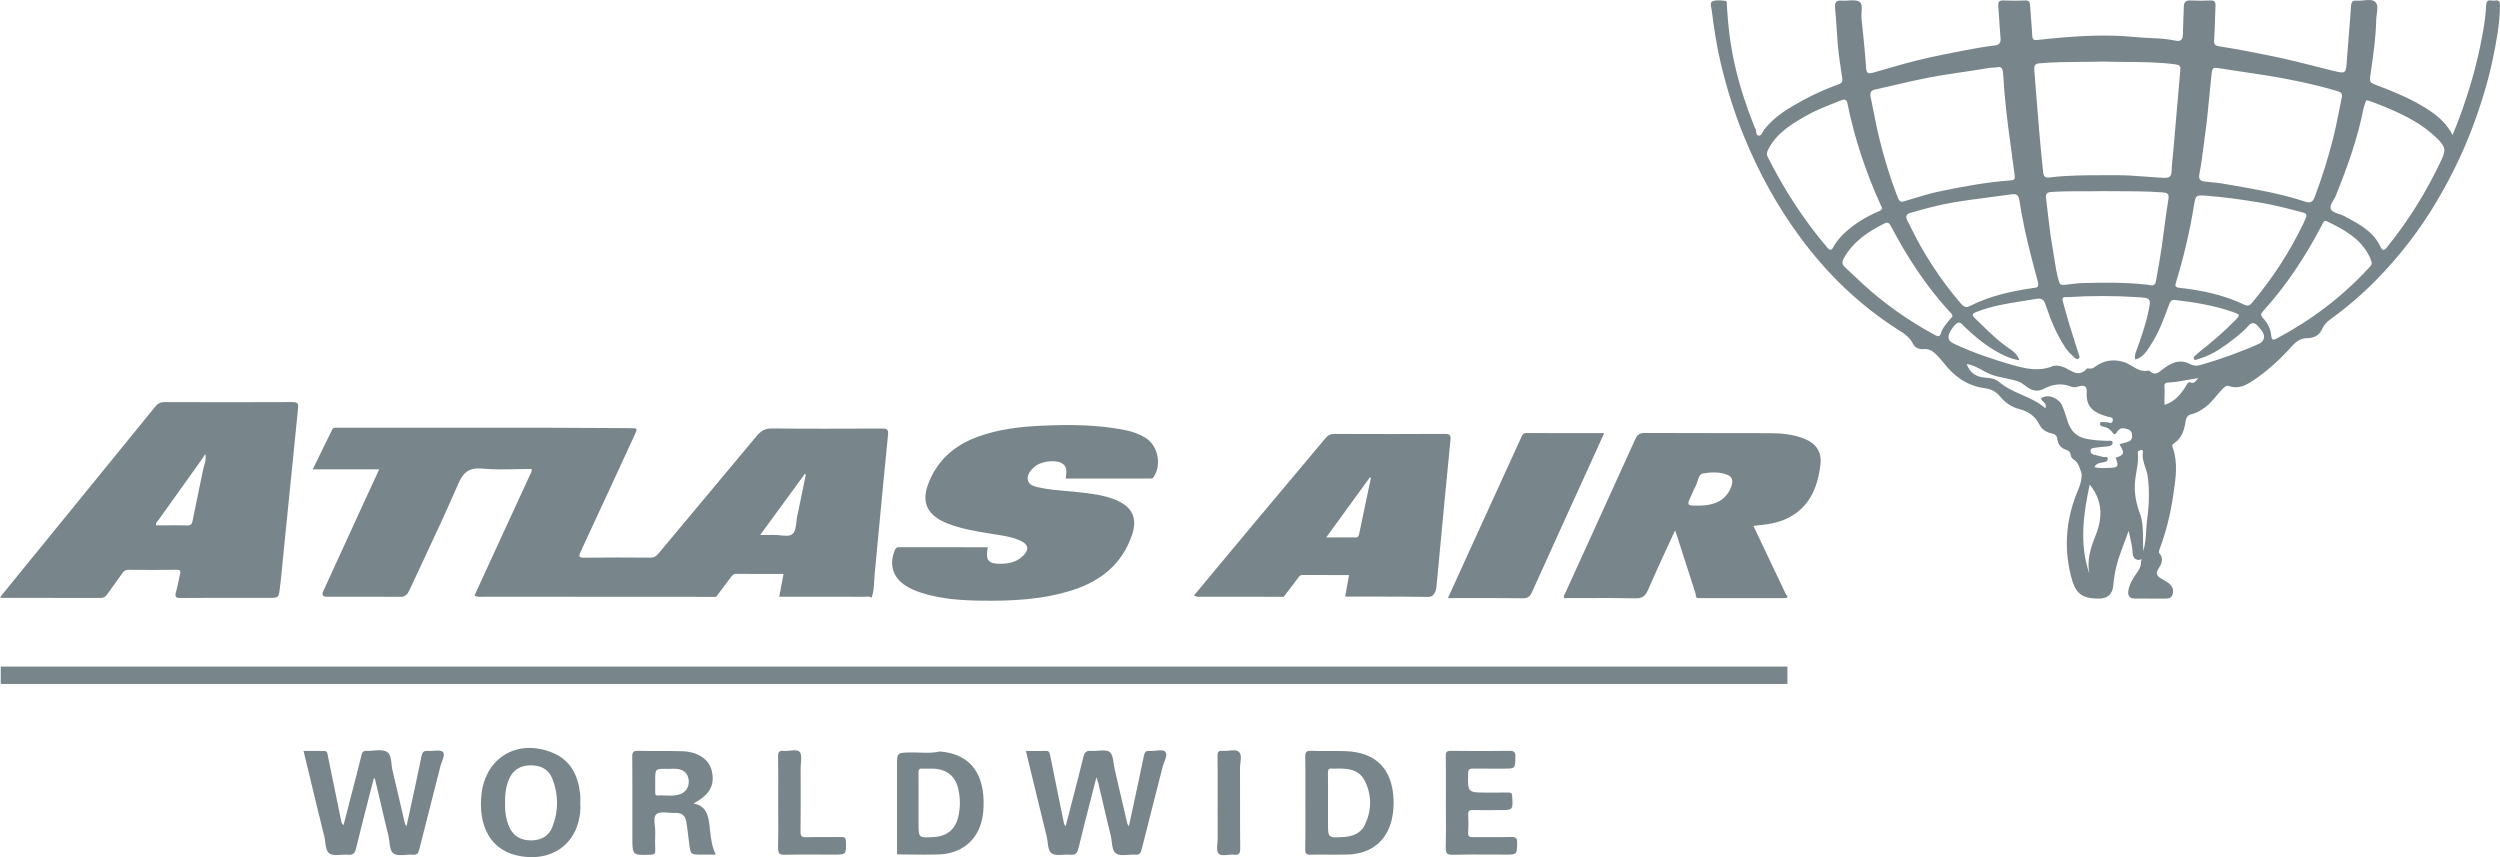
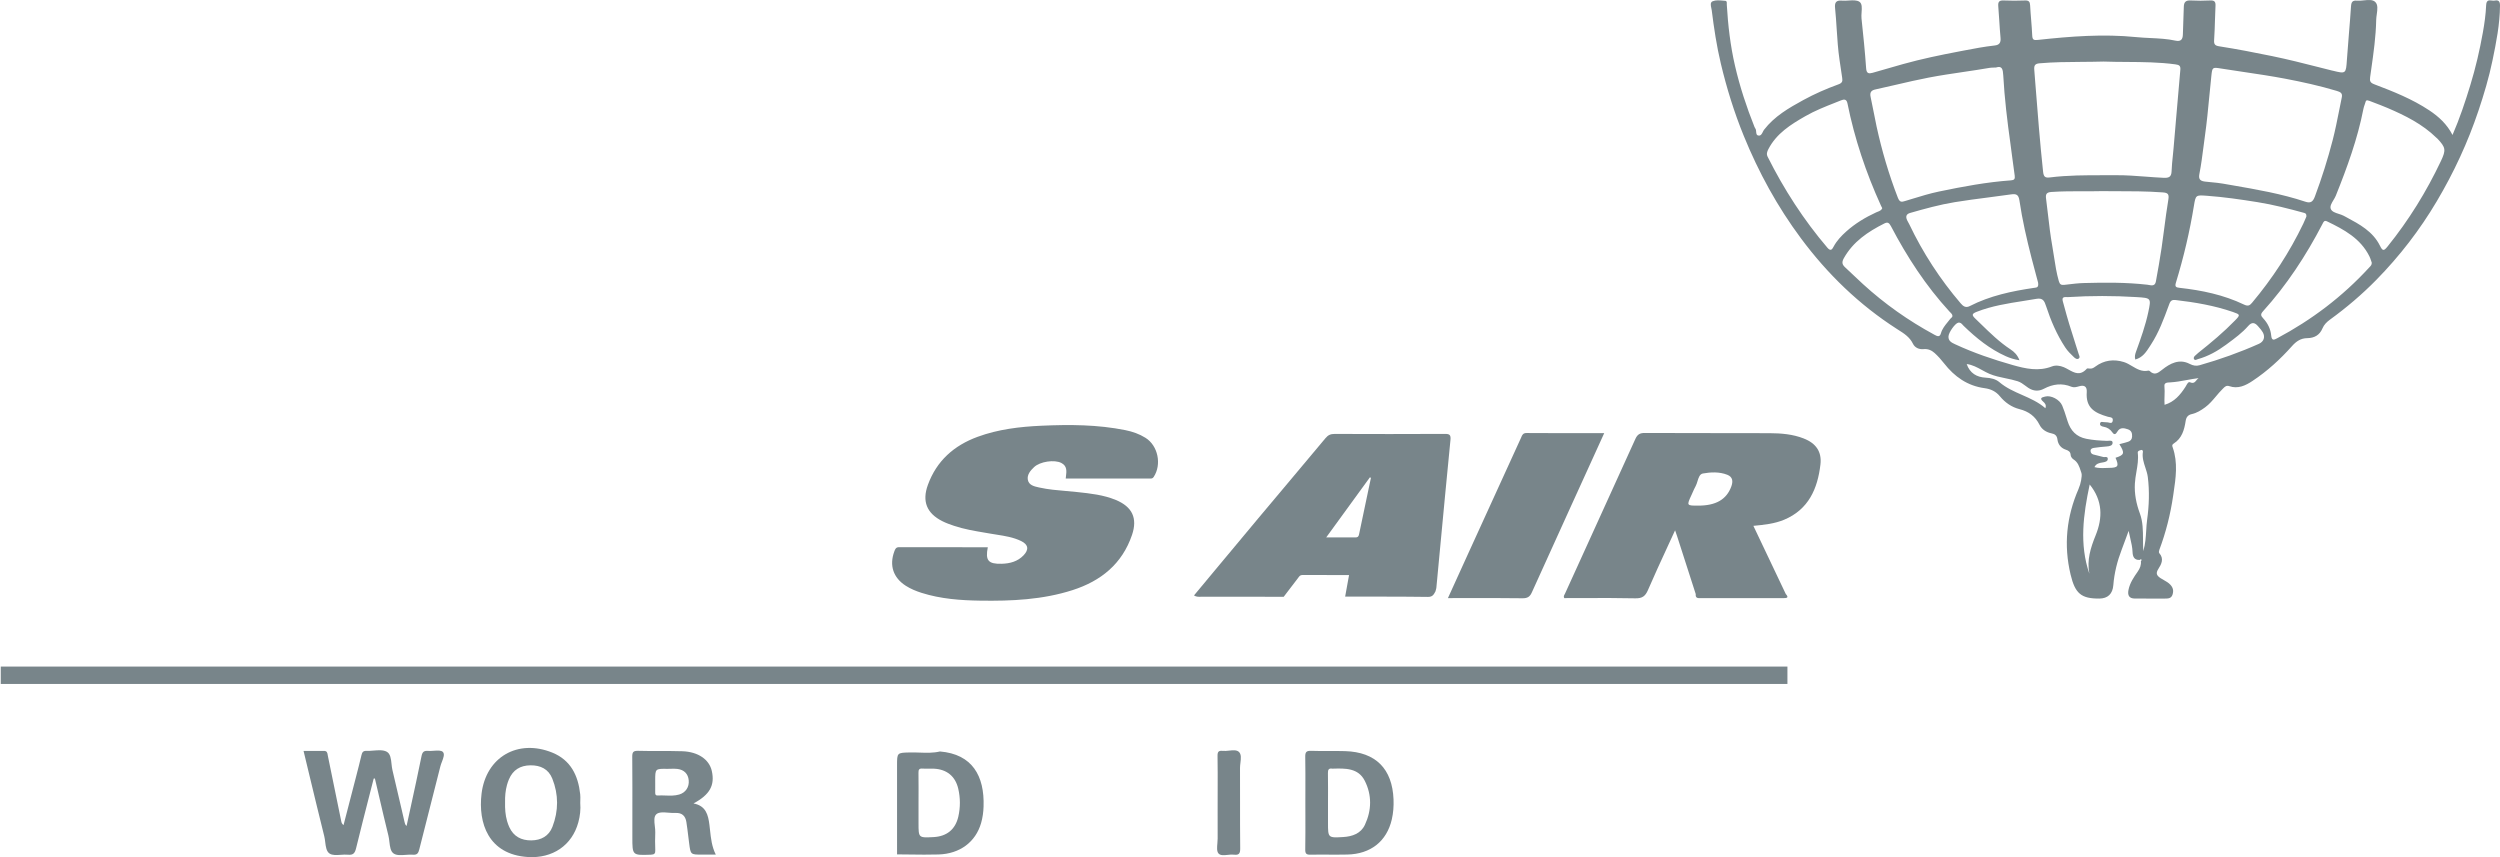
<svg xmlns="http://www.w3.org/2000/svg" width="210" height="72" viewBox="0 0 210 72" fill="none">
  <path fill-rule="evenodd" clip-rule="evenodd" d="M209.554 0.05C209.48 0.066 209.394 0.055 209.309 0.045C209.082 0.017 208.855 -0.01 208.836 0.443C208.804 1.21 208.695 1.977 208.56 2.733C208.293 4.224 207.952 5.699 207.508 7.148C207.08 8.549 206.618 9.938 206.012 11.338C205.543 10.427 204.857 9.8 204.059 9.269C202.626 8.318 201.041 7.688 199.448 7.083C199.104 6.953 199.043 6.822 199.091 6.477C199.121 6.257 199.152 6.038 199.184 5.818C199.379 4.441 199.575 3.062 199.601 1.668C199.604 1.521 199.626 1.361 199.649 1.201C199.706 0.796 199.764 0.385 199.51 0.155C199.29 -0.045 198.933 -0.008 198.567 0.03C198.369 0.051 198.167 0.072 197.985 0.056C197.616 0.023 197.51 0.163 197.486 0.527C197.436 1.299 197.372 2.07 197.309 2.84L197.308 2.85C197.248 3.572 197.189 4.294 197.14 5.017L197.14 5.021C197.061 6.197 197.06 6.213 195.952 5.938C195.943 5.936 195.934 5.935 195.924 5.933C195.918 5.932 195.912 5.931 195.907 5.93L195.897 5.928C195.535 5.837 195.174 5.745 194.812 5.654L194.811 5.653C193.492 5.318 192.173 4.983 190.838 4.709C189.372 4.408 187.904 4.123 186.426 3.892C186.063 3.836 185.962 3.732 185.986 3.362C186.024 2.804 186.041 2.244 186.058 1.685V1.684C186.07 1.286 186.082 0.887 186.102 0.49C186.119 0.154 186.02 0.021 185.663 0.039C185.12 0.067 184.572 0.069 184.03 0.039C183.62 0.016 183.448 0.159 183.44 0.572C183.434 0.953 183.417 1.334 183.401 1.716C183.384 2.104 183.368 2.493 183.362 2.881C183.355 3.314 183.19 3.51 182.748 3.415C182.05 3.263 181.341 3.229 180.633 3.195C180.236 3.176 179.839 3.157 179.443 3.117C176.681 2.839 173.932 3.053 171.186 3.352C170.849 3.389 170.723 3.357 170.707 2.986C170.688 2.547 170.652 2.109 170.617 1.671L170.616 1.664C170.584 1.263 170.551 0.861 170.531 0.459C170.516 0.148 170.423 0.029 170.104 0.04C169.502 0.061 168.9 0.068 168.3 0.039C167.907 0.021 167.826 0.182 167.855 0.534C167.889 0.928 167.913 1.323 167.938 1.718L167.938 1.723C167.969 2.207 167.999 2.691 168.044 3.173C168.082 3.57 167.958 3.776 167.559 3.82C166.681 3.917 165.813 4.083 164.946 4.249C164.821 4.273 164.695 4.298 164.57 4.321C162.992 4.622 161.421 4.946 159.873 5.378C159.451 5.496 159.03 5.618 158.608 5.74C158.172 5.867 157.735 5.994 157.297 6.116C156.991 6.2 156.787 6.188 156.756 5.747C156.658 4.343 156.515 2.943 156.366 1.544C156.349 1.387 156.362 1.208 156.374 1.031V1.03C156.399 0.669 156.424 0.313 156.199 0.155C155.977 -0.001 155.635 0.021 155.286 0.044C155.095 0.057 154.901 0.07 154.724 0.053C154.226 0.008 154.1 0.216 154.146 0.676C154.205 1.256 154.243 1.837 154.28 2.419C154.337 3.298 154.394 4.178 154.523 5.05L154.597 5.547C154.647 5.882 154.696 6.217 154.745 6.552C154.783 6.812 154.76 6.966 154.434 7.084C153.422 7.452 152.43 7.884 151.483 8.402C150.262 9.071 149.055 9.764 148.181 10.9C148.141 10.952 148.108 11.017 148.076 11.084C147.995 11.247 147.912 11.414 147.715 11.387C147.541 11.364 147.53 11.217 147.517 11.066C147.51 10.976 147.503 10.885 147.461 10.816L147.443 10.787C147.42 10.749 147.396 10.71 147.38 10.67C146.709 8.992 146.144 7.279 145.739 5.52C145.35 3.838 145.153 2.124 145.051 0.4C145.05 0.375 145.05 0.346 145.051 0.317C145.055 0.205 145.058 0.079 144.925 0.069C144.867 0.065 144.808 0.06 144.748 0.054C144.444 0.027 144.126 -0.002 143.87 0.103C143.644 0.194 143.7 0.453 143.751 0.685C143.765 0.749 143.779 0.811 143.786 0.867C143.973 2.37 144.198 3.864 144.551 5.345C145.044 7.415 145.672 9.439 146.472 11.402C147.72 14.466 149.296 17.352 151.276 20.014C153.515 23.026 156.164 25.593 159.325 27.623C159.37 27.652 159.416 27.681 159.461 27.71C159.943 28.015 160.417 28.317 160.689 28.877C160.845 29.199 161.193 29.367 161.587 29.326C161.948 29.288 162.258 29.428 162.509 29.655C162.797 29.916 163.059 30.211 163.299 30.518C164.175 31.64 165.261 32.412 166.703 32.606C167.22 32.675 167.654 32.876 167.994 33.29C168.427 33.815 168.974 34.2 169.638 34.368C170.403 34.562 170.96 34.965 171.323 35.688C171.515 36.071 171.883 36.314 172.336 36.404C172.596 36.455 172.785 36.578 172.825 36.916C172.872 37.315 173.11 37.637 173.526 37.773C173.749 37.847 173.922 37.941 173.935 38.229C173.941 38.354 174.058 38.517 174.171 38.588C174.539 38.816 174.659 39.184 174.778 39.547C174.798 39.61 174.819 39.674 174.841 39.736C174.926 39.978 174.748 40.748 174.631 40.972C174.622 40.99 174.617 41.009 174.611 41.029L174.606 41.045L174.602 41.058C174.6 41.065 174.597 41.072 174.595 41.078C173.584 43.4 173.34 45.792 173.929 48.262C174.31 49.859 174.823 50.288 176.338 50.28C177.047 50.277 177.46 49.895 177.519 49.158C177.6 48.125 177.851 47.134 178.222 46.169C178.35 45.837 178.472 45.502 178.608 45.131L178.608 45.13C178.67 44.959 178.735 44.781 178.805 44.592C178.846 44.799 178.891 44.992 178.934 45.176L178.934 45.178L178.935 45.179C179.033 45.604 179.121 45.983 179.135 46.381C179.147 46.733 179.264 47.058 179.726 47.034C179.732 47.032 179.737 47.028 179.743 47.025L179.751 47.02L179.769 47.009C179.802 46.988 179.836 46.967 179.849 46.976C179.927 47.027 179.89 47.086 179.834 47.136C179.871 47.468 179.756 47.745 179.566 48.017C179.237 48.489 178.91 48.965 178.793 49.549C178.697 50.026 178.861 50.275 179.326 50.278C179.889 50.282 180.453 50.282 181.017 50.281C181.299 50.28 181.581 50.28 181.863 50.28C182.134 50.281 182.391 50.268 182.494 49.943C182.593 49.63 182.545 49.373 182.314 49.121C182.155 48.948 181.96 48.839 181.765 48.729C181.671 48.676 181.577 48.624 181.486 48.564C181.169 48.352 181.061 48.165 181.299 47.795C181.559 47.39 181.798 46.936 181.376 46.46C181.331 46.411 181.351 46.273 181.383 46.19C181.936 44.719 182.316 43.203 182.544 41.648L182.575 41.436C182.766 40.154 182.956 38.872 182.511 37.593L182.502 37.568C182.465 37.466 182.427 37.361 182.585 37.262C183.28 36.827 183.482 36.108 183.595 35.362C183.644 35.035 183.795 34.855 184.105 34.785C184.53 34.692 184.885 34.468 185.233 34.213C185.587 33.953 185.864 33.623 186.142 33.293C186.318 33.084 186.494 32.874 186.689 32.683C186.706 32.667 186.722 32.65 186.738 32.634C186.882 32.488 187.016 32.352 187.255 32.435C187.993 32.691 188.623 32.388 189.205 32.002C190.449 31.18 191.544 30.177 192.533 29.067C192.892 28.665 193.268 28.409 193.818 28.404C194.401 28.397 194.851 28.151 195.087 27.585C195.219 27.269 195.449 27.044 195.729 26.841C197.113 25.836 198.414 24.728 199.613 23.507C201.572 21.513 203.266 19.31 204.69 16.907C206.123 14.491 207.302 11.953 208.195 9.286C208.657 7.907 209.072 6.518 209.367 5.091C209.683 3.566 209.986 2.045 210 0.48C210.003 0.132 209.895 -0.022 209.554 0.05ZM185.086 12.381L185.087 12.378L185.087 12.377C185.128 12.054 185.17 11.732 185.215 11.409C185.372 10.3 185.479 9.186 185.585 8.071L185.586 8.07L185.586 8.069L185.586 8.067L185.586 8.063C185.64 7.502 185.694 6.939 185.754 6.377C185.833 5.638 185.843 5.64 186.572 5.757L186.61 5.763C187.23 5.862 187.852 5.954 188.473 6.046C189.628 6.218 190.783 6.389 191.93 6.606C193.393 6.884 194.851 7.205 196.284 7.634C196.612 7.732 196.791 7.834 196.707 8.199C196.63 8.567 196.557 8.935 196.484 9.304L196.483 9.306L196.483 9.309C196.32 10.13 196.156 10.951 195.948 11.76C195.534 13.365 195.034 14.946 194.453 16.502C194.287 16.948 194.095 17.091 193.652 16.944C191.645 16.276 189.571 15.918 187.497 15.559L187.496 15.559C187.234 15.514 186.972 15.469 186.71 15.423C186.401 15.369 186.087 15.339 185.773 15.31C185.583 15.292 185.393 15.274 185.203 15.251C184.714 15.191 184.683 14.949 184.755 14.576C184.897 13.849 184.992 13.115 185.086 12.381ZM184.293 17.261C184.437 16.378 184.463 16.38 185.343 16.442L185.396 16.446C186.819 16.549 188.226 16.756 189.629 16.98C190.955 17.191 192.258 17.529 193.554 17.884C193.677 17.918 193.757 17.98 193.735 18.195C193.717 18.236 193.697 18.284 193.676 18.334L193.674 18.337C193.618 18.471 193.551 18.632 193.476 18.788C192.323 21.19 190.876 23.402 189.164 25.442C188.961 25.684 188.818 25.737 188.479 25.576C186.779 24.765 184.956 24.385 183.095 24.179C182.783 24.144 182.67 24.094 182.777 23.741C183.426 21.616 183.938 19.456 184.293 17.261ZM171.322 5.318C172.486 5.215 173.652 5.206 174.83 5.198C175.452 5.194 176.076 5.189 176.705 5.171C177.349 5.194 177.998 5.199 178.65 5.203C180.005 5.213 181.373 5.222 182.735 5.406C183.079 5.452 183.178 5.54 183.147 5.877C183.014 7.355 182.888 8.833 182.762 10.311L182.762 10.314L182.762 10.315L182.759 10.354C182.7 11.046 182.641 11.738 182.581 12.43C182.563 12.645 182.541 12.86 182.519 13.075C182.474 13.513 182.429 13.951 182.413 14.39C182.395 14.875 182.171 14.956 181.739 14.936C181.239 14.913 180.741 14.875 180.242 14.837C179.414 14.774 178.586 14.712 177.754 14.717C177.405 14.719 177.057 14.719 176.708 14.719C175.2 14.718 173.692 14.717 172.192 14.904C171.793 14.954 171.666 14.853 171.619 14.418C171.354 11.946 171.161 9.467 170.967 6.989L170.967 6.988L170.966 6.98L170.966 6.979C170.937 6.603 170.907 6.226 170.878 5.85C170.848 5.48 170.96 5.35 171.322 5.318ZM181.795 19.191C181.724 19.736 181.653 20.282 181.573 20.826C181.434 21.77 181.264 22.709 181.094 23.646C181.023 24.037 180.743 23.984 180.504 23.938C180.455 23.929 180.408 23.92 180.365 23.915C178.588 23.713 176.808 23.727 175.027 23.776C174.573 23.789 174.118 23.843 173.665 23.898C173.579 23.908 173.493 23.918 173.407 23.928C173.145 23.958 173.022 23.898 172.94 23.611C172.748 22.944 172.643 22.261 172.539 21.579L172.539 21.578L172.539 21.577C172.494 21.281 172.448 20.986 172.396 20.692C172.235 19.789 172.129 18.877 172.023 17.964C171.974 17.537 171.924 17.11 171.869 16.684C171.823 16.332 171.885 16.155 172.318 16.125C173.231 16.062 174.145 16.064 175.008 16.066C175.51 16.067 175.995 16.068 176.453 16.056C176.804 16.058 177.148 16.058 177.487 16.059C178.947 16.06 180.301 16.062 181.655 16.16C182.094 16.191 182.22 16.293 182.141 16.768C182.006 17.572 181.901 18.381 181.795 19.191ZM169.632 16.84C169.872 18.466 170.24 20.07 170.648 21.663C170.782 22.187 170.923 22.71 171.05 23.181C171.103 23.376 171.153 23.562 171.199 23.736C171.261 24.133 171.094 24.152 170.925 24.172L170.892 24.176C170.884 24.177 170.875 24.178 170.866 24.179C168.997 24.455 167.157 24.839 165.458 25.712C165.111 25.89 164.896 25.713 164.693 25.476C162.964 23.452 161.525 21.24 160.379 18.837C160.353 18.783 160.324 18.731 160.294 18.68C160.26 18.619 160.225 18.557 160.196 18.493C160.066 18.205 160.11 17.985 160.449 17.888C161.688 17.534 162.932 17.189 164.203 16.981C165.128 16.829 166.058 16.709 166.989 16.589C167.637 16.506 168.286 16.422 168.932 16.328C169.374 16.264 169.56 16.355 169.632 16.84ZM157.546 7.51C158.121 7.385 158.694 7.252 159.267 7.119C160.184 6.905 161.101 6.692 162.027 6.515C162.995 6.33 163.969 6.186 164.942 6.042C165.671 5.934 166.399 5.826 167.125 5.701C167.221 5.685 167.319 5.682 167.442 5.678C167.508 5.676 167.582 5.674 167.666 5.67C168.175 5.5 168.244 5.818 168.273 6.325C168.379 8.253 168.611 10.171 168.878 12.085C168.931 12.46 168.979 12.836 169.027 13.213C169.093 13.729 169.159 14.245 169.236 14.76C169.277 15.039 169.187 15.131 168.922 15.15C166.882 15.296 164.875 15.672 162.878 16.088C162.116 16.247 161.367 16.476 160.62 16.705C160.44 16.76 160.26 16.815 160.08 16.869L160.036 16.882C159.747 16.97 159.581 17.02 159.419 16.604C158.662 14.652 158.076 12.656 157.63 10.612C157.542 10.211 157.464 9.807 157.387 9.404L157.386 9.403L157.386 9.402L157.386 9.4C157.305 8.98 157.224 8.56 157.131 8.142C157.038 7.721 157.223 7.579 157.546 7.51ZM153.505 20.813C151.509 18.473 149.856 15.911 148.481 13.165C148.366 12.936 148.435 12.736 148.544 12.527C149.226 11.208 150.421 10.462 151.646 9.76C152.448 9.299 153.308 8.96 154.167 8.621L154.168 8.62C154.329 8.557 154.49 8.493 154.651 8.429C154.885 8.335 155.109 8.302 155.186 8.682C155.784 11.652 156.742 14.505 157.995 17.261C158.015 17.304 158.036 17.346 158.061 17.394L158.062 17.395L158.063 17.397C158.078 17.425 158.093 17.455 158.11 17.488C158.044 17.664 157.879 17.728 157.723 17.788C157.68 17.805 157.638 17.821 157.598 17.839C156.685 18.261 155.832 18.773 155.082 19.447C154.667 19.818 154.288 20.22 154.02 20.721L154.019 20.723C153.914 20.919 153.791 21.148 153.505 20.813ZM163.036 28C162.935 28.359 162.713 28.238 162.477 28.111L162.467 28.105C160.308 26.934 158.315 25.529 156.5 23.873C156.219 23.617 155.943 23.355 155.667 23.093C155.443 22.881 155.219 22.668 154.992 22.458C154.738 22.225 154.693 22.029 154.884 21.686C155.666 20.291 156.912 19.463 158.283 18.772C158.541 18.642 158.676 18.689 158.835 18.991C160.189 21.575 161.769 24.009 163.751 26.165C163.774 26.19 163.798 26.213 163.823 26.237C163.905 26.317 163.988 26.397 164.004 26.525C164.009 26.619 163.951 26.668 163.892 26.716C163.865 26.739 163.837 26.762 163.817 26.79C163.749 26.879 163.679 26.966 163.608 27.053C163.375 27.338 163.142 27.624 163.036 28ZM176.033 44.971C175.612 46.007 175.284 47.041 175.506 48.188C174.656 45.721 174.994 43.236 175.534 40.697C176.629 42.053 176.636 43.487 176.033 44.971ZM178.773 37.103C178.602 37.163 178.426 37.208 178.249 37.252C178.175 37.271 178.101 37.29 178.027 37.31C178.498 38.062 178.454 38.215 177.704 38.453C178.014 39.162 177.929 39.295 177.146 39.302C177.06 39.303 176.974 39.306 176.887 39.31C176.582 39.321 176.269 39.333 175.933 39.239C176.082 38.933 176.341 38.891 176.598 38.849C176.622 38.845 176.646 38.841 176.67 38.837C176.84 38.808 177.046 38.752 177.053 38.566C177.06 38.376 176.935 38.383 176.811 38.391C176.759 38.394 176.708 38.397 176.667 38.385C176.437 38.321 176.206 38.265 175.974 38.21L175.85 38.18C175.673 38.138 175.602 38.002 175.607 37.849C175.611 37.695 175.761 37.641 175.89 37.622C176.243 37.573 176.597 37.529 176.952 37.505C177.193 37.488 177.468 37.439 177.458 37.18C177.45 36.997 177.274 37.012 177.115 37.025C177.069 37.029 177.024 37.033 176.985 37.032C176.403 37.012 175.827 36.974 175.251 36.86C174.407 36.691 173.929 36.169 173.678 35.384L173.652 35.303L173.608 35.164L173.59 35.108L173.59 35.107C173.479 34.754 173.368 34.401 173.223 34.062C173.006 33.557 172.273 33.18 171.799 33.31L171.777 33.316L171.737 33.326C171.536 33.376 171.279 33.44 171.634 33.745C171.752 33.847 171.92 34.011 171.811 34.29C171.234 33.782 170.546 33.479 169.858 33.176C169.187 32.881 168.516 32.585 167.948 32.1C167.641 31.838 167.224 31.746 166.793 31.723C166.048 31.684 165.471 31.353 165.201 30.579C165.681 30.641 166.088 30.864 166.492 31.086C166.694 31.197 166.895 31.308 167.105 31.398C167.545 31.586 168.008 31.682 168.471 31.777C168.81 31.847 169.149 31.917 169.479 32.023C169.736 32.105 169.934 32.254 170.132 32.402C170.211 32.462 170.29 32.52 170.372 32.575C170.811 32.867 171.252 32.885 171.691 32.654C172.445 32.257 173.201 32.158 174.005 32.489C174.207 32.572 174.423 32.511 174.643 32.449L174.659 32.444C175.045 32.333 175.322 32.437 175.287 32.937C175.194 34.245 175.924 34.68 177.05 35.004C177.076 35.011 177.103 35.017 177.13 35.022C177.147 35.025 177.163 35.028 177.18 35.031C177.345 35.06 177.503 35.088 177.472 35.324C177.439 35.572 177.289 35.535 177.142 35.499C177.084 35.485 177.027 35.471 176.977 35.474C176.94 35.476 176.903 35.471 176.866 35.467C176.827 35.462 176.789 35.457 176.752 35.459C176.718 35.462 176.681 35.456 176.643 35.45C176.546 35.436 176.448 35.421 176.411 35.545C176.35 35.747 176.55 35.819 176.675 35.84C177.011 35.895 177.255 36.051 177.447 36.33C177.613 36.571 177.739 36.456 177.857 36.257C178.078 35.882 178.407 35.944 178.745 36.062C179.048 36.167 179.112 36.394 179.095 36.687C179.082 36.911 178.957 37.038 178.773 37.103ZM180.358 43.664C180.317 43.957 180.3 44.253 180.282 44.556C180.249 45.108 180.215 45.681 180.035 46.297C180.016 45.963 180.014 45.639 180.013 45.325C180.009 44.548 180.005 43.826 179.751 43.137C179.447 42.314 179.28 41.487 179.33 40.612C179.348 40.283 179.404 39.958 179.459 39.633V39.632C179.549 39.107 179.638 38.582 179.573 38.042C179.555 37.888 179.675 37.853 179.785 37.821C179.803 37.815 179.82 37.81 179.837 37.805C179.973 37.759 180.016 37.877 180.003 37.96C179.929 38.428 180.07 38.855 180.209 39.276C180.295 39.538 180.381 39.798 180.415 40.065C180.565 41.254 180.524 42.474 180.358 43.664ZM183.96 32.111C183.827 32.053 183.729 32.229 183.641 32.388C183.617 32.432 183.593 32.474 183.57 32.51C183.141 33.167 182.654 33.758 181.823 34.005C181.805 33.751 181.813 33.502 181.821 33.255C181.83 32.978 181.839 32.704 181.811 32.429C181.782 32.143 182.053 32.131 182.256 32.122L182.282 32.12L182.312 32.119C182.765 32.093 183.208 32.012 183.662 31.928C183.993 31.867 184.33 31.805 184.68 31.763C184.607 31.814 184.551 31.882 184.497 31.947C184.371 32.101 184.256 32.241 183.96 32.111ZM189.752 28.88C188.136 29.602 186.472 30.194 184.771 30.678C184.491 30.757 184.237 30.726 183.931 30.566C183.062 30.113 182.284 30.525 181.612 31.064C181.245 31.358 180.964 31.543 180.573 31.167C180.549 31.143 180.5 31.124 180.469 31.131C179.926 31.249 179.512 31.002 179.098 30.755C178.875 30.622 178.653 30.49 178.411 30.414C177.558 30.147 176.737 30.253 176.009 30.792C175.863 30.9 175.742 30.974 175.564 30.962C175.543 30.961 175.519 30.958 175.494 30.956C175.412 30.946 175.322 30.935 175.29 30.973C174.736 31.593 174.248 31.32 173.759 31.048C173.628 30.975 173.497 30.902 173.364 30.846C173.041 30.709 172.672 30.66 172.369 30.778C171.241 31.22 170.144 30.969 169.063 30.663C167.416 30.196 165.795 29.645 164.238 28.921L164.231 28.918C163.937 28.781 163.653 28.648 163.672 28.259C163.688 27.917 164.236 27.156 164.487 27.106C164.672 27.069 164.772 27.182 164.87 27.292C164.895 27.32 164.92 27.349 164.946 27.374C166.005 28.397 167.136 29.318 168.493 29.924C168.832 30.076 169.181 30.189 169.637 30.263C169.461 29.809 169.196 29.554 168.882 29.348C167.96 28.742 167.177 27.979 166.393 27.215L166.391 27.213L166.39 27.212C166.233 27.059 166.074 26.904 165.915 26.752C165.612 26.461 165.64 26.351 166.046 26.192C167.306 25.697 168.624 25.491 169.944 25.284C170.321 25.225 170.698 25.166 171.073 25.1C171.616 25.005 171.738 25.313 171.866 25.703C172.267 26.926 172.769 28.105 173.479 29.183C173.678 29.487 173.947 29.752 174.214 30.005C174.303 30.089 174.466 30.224 174.616 30.115C174.724 30.036 174.68 29.926 174.64 29.824C174.63 29.799 174.62 29.775 174.613 29.751C174.52 29.458 174.427 29.165 174.333 28.872L174.333 28.87C174.155 28.312 173.976 27.755 173.807 27.195C173.663 26.722 173.533 26.246 173.403 25.77C173.361 25.616 173.319 25.462 173.276 25.308C173.175 24.941 173.402 24.949 173.597 24.956C173.639 24.958 173.68 24.959 173.716 24.957C175.628 24.835 177.541 24.838 179.454 24.955L179.463 24.956C180.699 25.032 180.708 25.032 180.458 26.212C180.218 27.344 179.827 28.432 179.435 29.517C179.357 29.736 179.288 29.938 179.364 30.2C179.981 30.036 180.289 29.554 180.592 29.082C180.623 29.033 180.653 28.985 180.685 28.937C181.34 27.93 181.753 26.807 182.164 25.69L182.22 25.538C182.332 25.235 182.471 25.171 182.752 25.203C184.387 25.393 186.003 25.666 187.565 26.206C188.186 26.42 188.199 26.449 187.748 26.913C186.792 27.898 185.742 28.777 184.668 29.628C184.622 29.665 184.577 29.706 184.533 29.747L184.53 29.749C184.513 29.765 184.496 29.781 184.479 29.796C184.467 29.807 184.454 29.819 184.441 29.83L184.418 29.849C184.31 29.939 184.222 30.055 184.311 30.183C184.373 30.269 184.458 30.233 184.541 30.198C184.567 30.187 184.593 30.176 184.618 30.169C185.489 29.925 186.264 29.492 186.987 28.958L187.12 28.859C187.733 28.408 188.346 27.956 188.85 27.381C189.153 27.035 189.402 27.087 189.666 27.392C189.689 27.419 189.713 27.446 189.737 27.473C189.86 27.613 189.985 27.755 190.075 27.916C190.295 28.308 190.16 28.697 189.752 28.88ZM198.991 22.493C196.763 24.918 194.177 26.875 191.274 28.419C191.027 28.551 190.823 28.647 190.781 28.185C190.733 27.645 190.488 27.146 190.112 26.744C189.909 26.527 189.864 26.4 190.092 26.148C192.089 23.942 193.706 21.472 195.076 18.836L195.085 18.817L195.102 18.784C195.183 18.622 195.249 18.488 195.473 18.596C196.9 19.283 198.283 20.027 199.031 21.535C199.087 21.647 199.127 21.767 199.168 21.887C199.179 21.919 199.189 21.951 199.2 21.983C199.209 22.006 199.217 22.03 199.226 22.054C199.244 22.232 199.145 22.334 199.045 22.436C199.027 22.455 199.008 22.474 198.991 22.493ZM205.043 13.515C203.827 16.087 202.343 18.491 200.554 20.708C200.242 21.093 200.144 21.103 199.916 20.642C199.323 19.44 198.205 18.841 197.095 18.246C197.022 18.207 196.95 18.168 196.878 18.129C196.751 18.061 196.601 18.013 196.451 17.965C196.16 17.872 195.874 17.78 195.784 17.545C195.699 17.327 195.853 17.069 196.009 16.809C196.085 16.683 196.161 16.556 196.21 16.433C197.161 14.063 198.034 11.668 198.526 9.151C198.55 9.026 198.592 8.905 198.635 8.784C198.66 8.71 198.686 8.636 198.708 8.561L198.709 8.557C198.737 8.462 198.762 8.375 199.03 8.472C199.155 8.521 199.293 8.574 199.441 8.63C199.781 8.759 200.169 8.906 200.549 9.068C202.039 9.706 203.483 10.422 204.66 11.574C204.672 11.587 204.687 11.598 204.701 11.609C204.716 11.621 204.731 11.633 204.744 11.647C205.437 12.384 205.478 12.593 205.043 13.515Z" fill="#78858A" />
  <path d="M89.54 40.024C89.533 40.082 89.526 40.141 89.52 40.199L90.973 40.199C92.849 40.199 94.715 40.199 96.581 40.197C96.593 40.197 96.605 40.197 96.617 40.197C96.724 40.198 96.821 40.199 96.91 40.064C97.6 39.017 97.277 37.434 96.215 36.773C95.7 36.452 95.134 36.255 94.543 36.135C92.207 35.662 89.847 35.654 87.48 35.761C85.656 35.844 83.854 36.057 82.126 36.69C80.135 37.419 78.674 38.711 77.941 40.734C77.439 42.115 77.846 43.114 79.147 43.774C79.463 43.934 79.8 44.056 80.137 44.168C80.986 44.452 81.865 44.6 82.744 44.748C82.9 44.774 83.057 44.801 83.213 44.828C83.38 44.857 83.548 44.883 83.716 44.91C84.418 45.02 85.122 45.131 85.772 45.446C86.382 45.742 86.448 46.16 85.978 46.649C85.479 47.17 84.833 47.339 84.137 47.357C83.014 47.386 82.753 47.081 82.976 45.968C82.402 45.968 81.828 45.968 81.255 45.968H81.24C79.336 45.969 77.435 45.97 75.534 45.962C75.255 45.96 75.197 46.118 75.123 46.319C74.688 47.492 75.029 48.527 76.083 49.203C76.496 49.467 76.945 49.651 77.412 49.8C79.022 50.311 80.688 50.431 82.358 50.455C84.973 50.493 87.576 50.379 90.095 49.57C92.479 48.804 94.261 47.369 95.089 44.935C95.569 43.522 95.105 42.567 93.731 41.998C92.695 41.569 91.593 41.451 90.493 41.334L90.437 41.328C90.141 41.296 89.844 41.271 89.548 41.245C88.797 41.181 88.047 41.117 87.309 40.953L87.254 40.941C86.871 40.856 86.422 40.758 86.338 40.303C86.259 39.873 86.562 39.522 86.865 39.236C87.367 38.765 88.576 38.589 89.154 38.889C89.648 39.147 89.595 39.577 89.54 40.024Z" fill="#78858A" />
-   <path d="M134.755 36.381C134.189 36.381 133.629 36.382 133.074 36.382C131.43 36.384 129.831 36.385 128.231 36.374C127.935 36.372 127.864 36.54 127.787 36.727C127.775 36.755 127.763 36.784 127.75 36.812C127.078 38.285 126.405 39.758 125.733 41.23C124.936 42.975 124.139 44.72 123.343 46.466C122.956 47.313 122.571 48.161 122.177 49.028C121.996 49.428 121.812 49.832 121.626 50.241C122.191 50.241 122.751 50.24 123.307 50.239C124.855 50.236 126.372 50.233 127.889 50.254C128.315 50.26 128.512 50.125 128.68 49.751C129.735 47.406 130.801 45.066 131.868 42.725L131.869 42.722L131.873 42.713C132.171 42.06 132.468 41.406 132.766 40.753C133.13 39.953 133.494 39.152 133.866 38.336L134.755 36.381Z" fill="#78858A" />
-   <path d="M89.928 67.811L89.929 67.805C90.297 66.394 90.664 64.99 91.006 63.581C91.108 63.161 91.283 63.041 91.685 63.072C91.865 63.087 92.065 63.072 92.262 63.057C92.635 63.029 92.999 63.002 93.212 63.173C93.443 63.358 93.5 63.764 93.557 64.167C93.58 64.332 93.603 64.497 93.638 64.645C93.874 65.651 94.107 66.657 94.34 67.663C94.441 68.1 94.543 68.536 94.644 68.973L94.65 69.002L94.655 69.023C94.683 69.151 94.712 69.283 94.829 69.395C94.931 68.918 95.034 68.442 95.136 67.966L95.143 67.936L95.144 67.931C95.464 66.449 95.783 64.973 96.085 63.494C96.152 63.165 96.27 63.045 96.596 63.076C96.754 63.091 96.934 63.071 97.11 63.052C97.433 63.017 97.745 62.984 97.893 63.162C98.053 63.356 97.925 63.691 97.797 64.021C97.744 64.159 97.691 64.296 97.659 64.422C97.396 65.472 97.127 66.521 96.858 67.57L96.855 67.584C96.533 68.838 96.211 70.091 95.9 71.347C95.816 71.683 95.707 71.822 95.347 71.794C95.159 71.779 94.955 71.794 94.753 71.808C94.376 71.835 94.005 71.862 93.756 71.697C93.483 71.516 93.433 71.105 93.383 70.694C93.362 70.519 93.341 70.344 93.302 70.188C93.059 69.206 92.829 68.222 92.6 67.238C92.488 66.761 92.377 66.285 92.264 65.808C92.243 65.717 92.213 65.627 92.175 65.509C92.153 65.445 92.129 65.371 92.102 65.284C91.962 65.833 91.823 66.374 91.684 66.91C91.305 68.383 90.936 69.815 90.591 71.252C90.488 71.681 90.331 71.841 89.889 71.796C89.701 71.776 89.497 71.789 89.296 71.801C88.943 71.823 88.598 71.845 88.355 71.693C88.096 71.532 88.049 71.143 88.002 70.757C87.982 70.594 87.962 70.431 87.926 70.286C87.505 68.582 87.093 66.875 86.676 65.148C86.51 64.463 86.344 63.773 86.176 63.08C86.348 63.08 86.517 63.081 86.683 63.082L86.684 63.082C87.081 63.084 87.463 63.087 87.844 63.075C88.132 63.065 88.168 63.226 88.213 63.452C88.454 64.661 88.701 65.868 88.947 67.076C89.076 67.706 89.205 68.336 89.333 68.966C89.337 68.989 89.341 69.011 89.345 69.033C89.367 69.159 89.39 69.286 89.514 69.401C89.649 68.879 89.785 68.357 89.921 67.837L89.922 67.833L89.927 67.814L89.928 67.811Z" fill="#78858A" />
+   <path d="M134.755 36.381C134.189 36.381 133.629 36.382 133.074 36.382C131.43 36.384 129.831 36.385 128.231 36.374C127.935 36.372 127.864 36.54 127.787 36.727C127.775 36.755 127.763 36.784 127.75 36.812C127.078 38.285 126.405 39.758 125.733 41.23C124.936 42.975 124.139 44.72 123.343 46.466C122.956 47.313 122.571 48.161 122.177 49.028C121.996 49.428 121.812 49.832 121.626 50.241C122.191 50.241 122.751 50.24 123.307 50.239C124.855 50.236 126.372 50.233 127.889 50.254C128.315 50.26 128.512 50.125 128.68 49.751C129.735 47.406 130.801 45.066 131.868 42.725L131.869 42.722L131.873 42.713C132.171 42.06 132.468 41.406 132.766 40.753C133.13 39.953 133.494 39.152 133.866 38.336L134.755 36.381" fill="#78858A" />
  <path d="M31.016 66.864C31.141 66.377 31.265 65.89 31.39 65.402L31.417 65.399L31.452 65.395L31.476 65.393L31.491 65.392C31.597 65.842 31.702 66.293 31.807 66.743L31.807 66.744L31.807 66.746C32.075 67.898 32.344 69.052 32.628 70.201C32.667 70.358 32.688 70.534 32.708 70.71C32.756 71.118 32.803 71.527 33.08 71.704C33.332 71.865 33.699 71.838 34.072 71.81H34.073C34.278 71.795 34.484 71.779 34.675 71.795C35.044 71.825 35.141 71.666 35.222 71.341C35.515 70.167 35.815 68.995 36.115 67.824L36.118 67.811C36.412 66.663 36.706 65.515 36.993 64.365C37.023 64.246 37.072 64.117 37.123 63.986C37.245 63.666 37.37 63.342 37.203 63.165C37.065 63.019 36.755 63.041 36.438 63.063C36.274 63.075 36.108 63.087 35.962 63.075C35.625 63.049 35.483 63.144 35.409 63.51C35.113 64.972 34.796 66.429 34.477 67.892L34.476 67.895C34.368 68.39 34.26 68.885 34.153 69.381C34.034 69.285 34.008 69.169 33.983 69.054L33.974 69.016L33.745 68.025C33.489 66.912 33.232 65.799 32.965 64.689C32.927 64.531 32.908 64.353 32.889 64.175C32.844 63.748 32.798 63.318 32.49 63.147C32.191 62.982 31.787 63.015 31.378 63.048C31.174 63.065 30.968 63.082 30.775 63.074C30.501 63.062 30.421 63.197 30.366 63.423C30.226 64.017 30.073 64.608 29.921 65.199L29.901 65.277C29.686 66.11 29.47 66.943 29.254 67.775L29.248 67.8C29.117 68.303 28.987 68.807 28.857 69.31C28.729 69.208 28.69 69.108 28.669 69.004C28.481 68.085 28.293 67.167 28.105 66.249C27.917 65.33 27.729 64.411 27.541 63.493C27.535 63.465 27.531 63.437 27.526 63.409C27.499 63.238 27.472 63.07 27.203 63.076C26.811 63.085 26.419 63.083 26.015 63.081C25.845 63.081 25.673 63.08 25.499 63.08C25.655 63.729 25.811 64.374 25.965 65.016L25.966 65.021C26.39 66.782 26.807 68.517 27.239 70.247C27.276 70.396 27.297 70.563 27.317 70.73C27.366 71.128 27.416 71.528 27.691 71.703C27.929 71.854 28.272 71.83 28.622 71.805C28.828 71.791 29.037 71.776 29.229 71.796C29.693 71.847 29.819 71.635 29.916 71.233C30.271 69.774 30.644 68.319 31.016 66.864Z" fill="#78858A" />
-   <path d="M121.453 67.397C121.453 67.038 121.454 66.679 121.455 66.32V66.319C121.458 65.382 121.461 64.444 121.445 63.507C121.439 63.153 121.541 63.068 121.884 63.072C123.519 63.09 125.154 63.093 126.789 63.072C127.178 63.066 127.3 63.167 127.293 63.568L127.292 63.627C127.284 64.089 127.28 64.324 127.161 64.443C127.037 64.566 126.791 64.566 126.291 64.566C126.052 64.566 125.814 64.567 125.575 64.567H125.574C124.967 64.569 124.361 64.571 123.755 64.561C123.464 64.556 123.334 64.603 123.324 64.947L123.323 64.984C123.303 65.777 123.293 66.176 123.487 66.376C123.682 66.577 124.085 66.577 124.894 66.577C125.066 66.577 125.238 66.578 125.409 66.578C125.839 66.58 126.268 66.582 126.698 66.572C126.94 66.567 127.01 66.642 127.024 66.89L127.026 66.919C127.06 67.481 127.077 67.763 126.945 67.904C126.811 68.047 126.526 68.047 125.953 68.047C125.747 68.047 125.542 68.048 125.337 68.049C124.81 68.051 124.282 68.053 123.755 68.041C123.457 68.034 123.308 68.089 123.327 68.434C123.356 68.94 123.353 69.45 123.327 69.956C123.312 70.27 123.443 70.325 123.721 70.322C124.187 70.316 124.652 70.317 125.118 70.318C125.723 70.32 126.329 70.322 126.934 70.307C127.314 70.299 127.451 70.383 127.442 70.794L127.44 70.859C127.43 71.312 127.425 71.544 127.307 71.662C127.184 71.786 126.937 71.786 126.433 71.786C126.018 71.786 125.602 71.783 125.186 71.781C124.136 71.775 123.086 71.769 122.037 71.801C121.51 71.818 121.431 71.642 121.442 71.176C121.465 70.275 121.461 69.374 121.456 68.473V68.472C121.455 68.114 121.453 67.755 121.453 67.397Z" fill="#78858A" />
-   <path d="M65.371 66.358C65.369 66.713 65.368 67.069 65.368 67.424C65.368 67.78 65.37 68.136 65.372 68.493C65.376 69.396 65.38 70.299 65.357 71.203C65.345 71.658 65.442 71.812 65.93 71.799C66.899 71.773 67.869 71.778 68.839 71.783C69.222 71.785 69.606 71.787 69.989 71.787C70.541 71.787 70.814 71.787 70.946 71.65C71.076 71.516 71.07 71.251 71.059 70.726L71.058 70.688C71.051 70.39 70.967 70.305 70.674 70.31C70.242 70.317 69.809 70.315 69.377 70.314H69.376C68.832 70.312 68.287 70.31 67.743 70.325C67.358 70.336 67.239 70.242 67.244 69.839C67.263 68.398 67.26 66.957 67.256 65.516V65.515L67.255 65.186C67.254 64.951 67.254 64.716 67.253 64.481C67.253 64.353 67.265 64.212 67.278 64.07C67.309 63.717 67.34 63.359 67.178 63.176C67.006 62.982 66.69 63.017 66.364 63.053C66.182 63.073 65.998 63.093 65.834 63.075C65.474 63.036 65.351 63.148 65.358 63.532C65.377 64.474 65.374 65.416 65.371 66.358Z" fill="#78858A" />
  <path d="M102.282 67.392C102.282 67.038 102.283 66.685 102.284 66.331C102.287 65.388 102.289 64.444 102.273 63.502C102.267 63.149 102.36 63.037 102.708 63.074C102.875 63.091 103.06 63.071 103.242 63.052C103.566 63.017 103.88 62.983 104.07 63.161C104.282 63.359 104.239 63.72 104.196 64.078C104.178 64.227 104.16 64.375 104.161 64.511C104.166 65.449 104.165 66.388 104.164 67.326V67.33C104.164 68.645 104.163 69.961 104.177 71.277C104.181 71.709 104.059 71.844 103.643 71.791C103.483 71.771 103.302 71.79 103.126 71.81C102.816 71.843 102.518 71.876 102.355 71.692C102.2 71.516 102.23 71.174 102.26 70.835C102.272 70.698 102.284 70.562 102.283 70.437C102.281 69.699 102.281 68.961 102.281 68.222C102.282 67.946 102.282 67.669 102.282 67.392Z" fill="#78858A" />
  <path fill-rule="evenodd" clip-rule="evenodd" d="M142.441 49.902C142.406 50.253 142.622 50.248 142.842 50.243L142.877 50.242L142.907 50.242L142.919 50.242L147.99 50.241C148.596 50.24 149.203 50.24 149.809 50.243C150.107 50.246 150.284 50.202 150.004 49.893C149.512 48.859 149.021 47.825 148.528 46.787L148.51 46.75C148.103 45.894 147.695 45.034 147.284 44.171C148.207 44.084 149.072 43.992 149.873 43.655C151.919 42.798 152.681 41.051 152.917 39.017C153.043 37.935 152.533 37.232 151.517 36.833C150.596 36.471 149.619 36.391 148.642 36.387C147.068 36.38 145.495 36.381 143.921 36.381H143.918C141.998 36.381 140.078 36.381 138.158 36.37C137.733 36.367 137.538 36.503 137.368 36.878C135.989 39.926 134.602 42.971 133.214 46.014C132.629 47.299 132.043 48.584 131.458 49.87C131.448 49.891 131.436 49.913 131.424 49.934C131.375 50.022 131.322 50.116 131.4 50.241C131.945 50.241 132.491 50.239 133.037 50.237C134.479 50.231 135.923 50.226 137.367 50.259C137.948 50.272 138.206 50.082 138.429 49.565C138.946 48.366 139.493 47.18 140.052 45.97L140.054 45.965L140.054 45.964C140.271 45.496 140.488 45.024 140.707 44.547C140.733 44.623 140.756 44.69 140.778 44.75L140.778 44.752C140.817 44.861 140.849 44.952 140.878 45.043C141.399 46.663 141.92 48.282 142.441 49.902ZM149.616 50.128C149.597 50.126 149.578 50.125 149.559 50.124C149.544 50.123 149.529 50.123 149.515 50.123C149.547 50.123 149.582 50.125 149.616 50.128ZM142.648 42.473C144.137 42.474 145.032 41.956 145.431 40.861C145.583 40.443 145.561 40.065 145.092 39.881C144.428 39.62 143.707 39.654 143.044 39.773C142.775 39.821 142.683 40.119 142.59 40.42C142.545 40.567 142.5 40.714 142.434 40.834C142.341 41.003 142.263 41.18 142.184 41.357L142.184 41.358L142.138 41.461L142.114 41.516L142.091 41.565L142.078 41.593C141.876 42.032 141.775 42.252 141.845 42.363C141.916 42.473 142.16 42.473 142.648 42.473Z" fill="#78858A" />
-   <path fill-rule="evenodd" clip-rule="evenodd" d="M73.674 36.001L74.062 35.999C74.466 35.997 74.644 36.026 74.593 36.535C74.333 39.107 74.09 41.68 73.848 44.254L73.848 44.258C73.722 45.59 73.597 46.923 73.469 48.255C73.452 48.433 73.443 48.611 73.434 48.79C73.41 49.271 73.386 49.753 73.204 50.213C73.064 50.098 72.905 50.11 72.749 50.122C72.701 50.125 72.654 50.129 72.607 50.129C70.521 50.125 68.434 50.125 66.349 50.125L65.454 50.125L65.605 49.334C65.674 48.969 65.745 48.598 65.818 48.211C65.46 48.211 65.105 48.212 64.752 48.212C63.772 48.214 62.808 48.215 61.845 48.205C61.602 48.202 61.5 48.341 61.387 48.493L61.365 48.523C60.961 49.06 60.557 49.598 60.153 50.135L56.246 50.133C51.039 50.131 45.832 50.129 40.624 50.124C40.571 50.124 40.517 50.127 40.463 50.129C40.256 50.138 40.047 50.147 39.859 50.017L40.897 47.761C42.093 45.162 43.289 42.564 44.484 39.965C44.501 39.927 44.52 39.891 44.541 39.854C44.61 39.727 44.683 39.592 44.662 39.392C44.245 39.392 43.826 39.401 43.407 39.41C42.44 39.431 41.473 39.452 40.516 39.362C39.385 39.256 38.905 39.691 38.475 40.683C37.548 42.827 36.558 44.943 35.568 47.06C35.2 47.844 34.833 48.629 34.469 49.415C34.416 49.531 34.353 49.642 34.291 49.753C34.274 49.784 34.256 49.816 34.239 49.846C34.228 49.866 34.218 49.885 34.208 49.904L34.166 49.936C34.038 50.037 33.917 50.133 33.721 50.132C31.64 50.121 29.559 50.124 27.479 50.128C27.239 50.129 27.066 50.087 27.092 49.795L28.311 47.135C29.121 45.366 29.932 43.596 30.743 41.828C30.983 41.303 31.227 40.779 31.479 40.236L31.479 40.234C31.602 39.97 31.727 39.702 31.854 39.426H26.271C26.453 39.054 26.631 38.689 26.806 38.331C27.179 37.564 27.54 36.824 27.902 36.084C27.983 35.919 28.13 35.924 28.274 35.929C28.299 35.929 28.323 35.93 28.346 35.93L32.212 35.93C36.938 35.929 41.663 35.928 46.388 35.932C47.789 35.933 49.19 35.942 50.592 35.952H50.597C51.373 35.957 52.15 35.962 52.926 35.966L52.938 35.966C53.252 35.968 53.411 35.968 53.458 36.041C53.505 36.116 53.436 36.265 53.297 36.568L53.29 36.581C52.86 37.512 52.431 38.443 52.001 39.373L51.998 39.381C50.929 41.697 49.861 44.013 48.782 46.324C48.596 46.724 48.584 46.853 49.095 46.846C50.937 46.819 52.778 46.829 54.62 46.842C54.913 46.844 55.1 46.749 55.285 46.527C56.376 45.22 57.468 43.915 58.561 42.609L58.563 42.607L58.564 42.606C60.231 40.614 61.898 38.622 63.557 36.623C63.919 36.188 64.275 35.981 64.872 35.988C67.805 36.024 70.74 36.012 73.674 36.001ZM66.898 43.845C66.916 43.681 66.935 43.516 66.966 43.367C67.135 42.562 67.3 41.757 67.466 40.952L67.467 40.944C67.542 40.578 67.617 40.213 67.693 39.847C67.662 39.836 67.632 39.825 67.602 39.814L66.082 41.892C65.352 42.89 64.613 43.899 63.854 44.937C64.001 44.937 64.137 44.938 64.265 44.939C64.533 44.941 64.769 44.942 65.004 44.935C65.177 44.928 65.366 44.949 65.553 44.969C65.95 45.013 66.343 45.055 66.583 44.844C66.806 44.646 66.852 44.244 66.898 43.845Z" fill="#78858A" />
-   <path fill-rule="evenodd" clip-rule="evenodd" d="M24.549 33.775C20.979 33.792 17.409 33.79 13.839 33.776C13.481 33.775 13.262 33.886 13.039 34.161C10.217 37.635 7.389 41.104 4.561 44.572L4.56 44.573L4.557 44.577L4.522 44.62C3.767 45.546 3.012 46.471 2.257 47.398C1.77 47.995 1.284 48.594 0.788 49.205L0.784 49.21C0.526 49.528 0.265 49.849 0 50.175C0.048 50.185 0.085 50.194 0.115 50.201C0.166 50.213 0.196 50.221 0.227 50.221C0.966 50.221 1.704 50.221 2.443 50.221C4.448 50.221 6.452 50.221 8.457 50.229C8.718 50.23 8.863 50.129 9.004 49.928C9.222 49.612 9.448 49.302 9.673 48.992C9.878 48.71 10.082 48.428 10.282 48.142C10.411 47.959 10.542 47.862 10.783 47.864C12.136 47.877 13.489 47.879 14.842 47.863C15.152 47.86 15.181 47.98 15.123 48.229C15.08 48.411 15.043 48.596 15.005 48.78C14.941 49.092 14.876 49.404 14.787 49.71C14.666 50.123 14.744 50.238 15.2 50.233C17.036 50.216 18.872 50.218 20.709 50.221C21.333 50.221 21.959 50.222 22.584 50.222C23.41 50.222 23.41 50.222 23.51 49.377C23.519 49.302 23.529 49.227 23.539 49.152C23.554 49.041 23.569 48.93 23.58 48.818C23.694 47.671 23.808 46.524 23.922 45.377C24.29 41.685 24.657 37.993 25.037 34.302C25.082 33.861 24.975 33.773 24.549 33.775ZM17.146 39.12C17.115 39.227 17.085 39.334 17.063 39.443C16.93 40.115 16.788 40.786 16.647 41.456C16.487 42.216 16.327 42.975 16.178 43.737C16.12 44.039 16.015 44.142 15.709 44.135C15.086 44.121 14.463 44.124 13.838 44.126H13.837C13.596 44.127 13.355 44.128 13.114 44.128C13.076 43.948 13.174 43.837 13.267 43.731C13.295 43.699 13.322 43.668 13.346 43.635C14.083 42.599 14.823 41.564 15.563 40.529C16.056 39.839 16.549 39.15 17.042 38.459C17.095 38.387 17.138 38.307 17.18 38.227L17.2 38.192C17.21 38.172 17.221 38.153 17.232 38.134C17.232 38.132 17.232 38.131 17.232 38.13C17.232 38.13 17.232 38.129 17.231 38.128L17.238 38.123L17.261 38.139L17.244 38.133L17.234 38.13L17.233 38.131L17.233 38.133C17.268 38.247 17.281 38.359 17.279 38.468C17.274 38.683 17.214 38.89 17.153 39.097L17.146 39.12Z" fill="#78858A" />
  <path fill-rule="evenodd" clip-rule="evenodd" d="M121.347 36.448C118.267 36.465 115.187 36.462 112.107 36.45C111.777 36.449 111.562 36.541 111.346 36.8C110.232 38.139 109.111 39.472 107.989 40.805L107.987 40.808L107.984 40.811C107.221 41.717 106.459 42.623 105.7 43.53C104.48 44.988 103.264 46.45 102.048 47.911C101.464 48.613 100.88 49.315 100.296 50.016C100.474 50.139 100.672 50.134 100.869 50.128C100.895 50.127 100.921 50.126 100.947 50.126C100.965 50.125 100.983 50.125 101.002 50.125C102.368 50.127 103.733 50.127 105.099 50.128H105.1C106.011 50.128 106.922 50.128 107.833 50.129L108.194 49.654L108.195 49.653C108.469 49.294 108.743 48.935 109.018 48.577C109.032 48.559 109.046 48.539 109.06 48.52C109.14 48.408 109.219 48.299 109.4 48.3C110.359 48.305 111.318 48.305 112.282 48.304C112.628 48.304 112.974 48.303 113.321 48.303C113.204 48.947 113.098 49.532 112.992 50.117C113.655 50.118 114.317 50.117 114.98 50.117C115.477 50.117 115.974 50.117 116.471 50.117C117.631 50.119 118.791 50.124 119.95 50.14C120.327 50.145 120.434 49.945 120.563 49.705L120.578 49.677C120.586 49.643 120.596 49.609 120.606 49.574C120.628 49.501 120.649 49.427 120.656 49.352C120.766 48.197 120.874 47.042 120.983 45.886C121.264 42.913 121.544 39.939 121.838 36.966C121.883 36.515 121.76 36.445 121.347 36.448ZM114.158 44.897C114.119 45.085 114.034 45.145 113.858 45.144C113.278 45.141 112.698 45.142 112.07 45.142L111.402 45.142L115.071 40.097C115.084 40.103 115.097 40.109 115.111 40.116L115.159 40.139L114.988 40.948L114.985 40.961C114.707 42.272 114.429 43.584 114.158 44.897Z" fill="#78858A" />
  <path fill-rule="evenodd" clip-rule="evenodd" d="M112.997 63.095C115.561 63.175 116.955 64.579 117.057 67.151C117.079 67.717 117.039 68.28 116.912 68.829C116.487 70.668 115.14 71.737 113.18 71.782C112.654 71.794 112.127 71.791 111.6 71.789C111.094 71.786 110.588 71.784 110.083 71.794C109.74 71.801 109.635 71.713 109.641 71.358C109.657 70.398 109.654 69.438 109.652 68.478C109.651 68.123 109.65 67.769 109.65 67.414C109.65 67.066 109.651 66.717 109.652 66.369C109.654 65.44 109.657 64.511 109.641 63.583C109.634 63.205 109.711 63.055 110.126 63.07C110.62 63.088 111.114 63.086 111.608 63.084C112.071 63.082 112.534 63.081 112.997 63.095ZM112.835 70.311C113.602 70.264 114.311 70.016 114.654 69.281C115.223 68.064 115.247 66.781 114.64 65.585C114.095 64.508 113.011 64.538 111.982 64.566L111.973 64.567C111.967 64.567 111.961 64.567 111.955 64.567C111.942 64.568 111.929 64.568 111.917 64.567C111.613 64.516 111.54 64.656 111.546 64.942C111.555 65.355 111.556 65.769 111.555 66.181C111.555 66.388 111.555 66.595 111.554 66.802C111.553 67.009 111.552 67.215 111.552 67.422V69.113C111.552 70.38 111.553 70.388 112.835 70.311Z" fill="#78858A" />
  <path fill-rule="evenodd" clip-rule="evenodd" d="M59.593 69.296C59.486 68.444 59.302 67.689 58.254 67.489C59.63 66.752 60.06 65.962 59.792 64.76C59.577 63.8 58.649 63.149 57.314 63.104C56.667 63.083 56.02 63.084 55.373 63.084C54.78 63.085 54.187 63.086 53.594 63.069C53.184 63.059 53.106 63.193 53.109 63.574C53.123 65.266 53.121 66.959 53.119 68.651C53.118 69.215 53.118 69.779 53.118 70.343C53.118 71.093 53.118 71.47 53.306 71.653C53.496 71.837 53.877 71.823 54.643 71.796L54.673 71.795C54.978 71.784 55.056 71.689 55.043 71.403C55.023 70.915 55.022 70.425 55.042 69.936C55.049 69.765 55.026 69.574 55.004 69.383C54.957 68.977 54.91 68.575 55.15 68.381C55.373 68.202 55.762 68.233 56.157 68.266C56.353 68.281 56.551 68.298 56.73 68.288C57.287 68.257 57.576 68.537 57.656 69.053C57.719 69.454 57.768 69.857 57.817 70.26C57.84 70.453 57.864 70.646 57.889 70.838C58.012 71.787 58.012 71.787 58.943 71.787H60.127C59.792 71.119 59.717 70.42 59.642 69.728C59.626 69.584 59.61 69.44 59.593 69.296ZM57.049 66.741C56.67 66.851 56.283 66.837 55.897 66.823C55.684 66.816 55.471 66.808 55.26 66.821C55.035 66.835 55.036 66.69 55.037 66.533L55.037 66.528C55.039 66.305 55.038 66.082 55.038 65.859L55.037 65.633L55.037 65.572C55.037 65.073 55.037 64.822 55.163 64.697C55.291 64.571 55.548 64.575 56.066 64.584C56.154 64.584 56.242 64.581 56.331 64.578C56.525 64.572 56.719 64.566 56.909 64.59C57.475 64.664 57.803 65.013 57.852 65.542C57.906 66.108 57.6 66.58 57.049 66.741Z" fill="#78858A" />
  <path fill-rule="evenodd" clip-rule="evenodd" d="M48.746 67.215C48.743 67.292 48.741 67.369 48.741 67.446C48.786 67.994 48.726 68.534 48.583 69.063C48.057 71.023 46.403 72.12 44.343 71.99C41.004 71.778 40.158 69.118 40.45 66.675C40.819 63.59 43.503 62.045 46.395 63.22C47.941 63.849 48.566 65.143 48.737 66.715C48.756 66.879 48.751 67.047 48.746 67.215ZM44.629 70.593C45.45 70.585 46.102 70.235 46.404 69.455C46.922 68.114 46.929 66.745 46.394 65.404C46.071 64.596 45.399 64.277 44.556 64.287C43.706 64.297 43.088 64.668 42.75 65.466C42.685 65.62 42.631 65.775 42.588 65.933C42.457 66.405 42.416 66.893 42.426 67.389C42.413 67.928 42.448 68.458 42.594 68.969C42.643 69.141 42.704 69.308 42.779 69.474C43.139 70.266 43.79 70.6 44.629 70.593Z" fill="#78858A" />
  <path fill-rule="evenodd" clip-rule="evenodd" d="M78.957 63.123C78.391 63.259 77.82 63.238 77.249 63.218C76.983 63.209 76.718 63.2 76.454 63.206L76.395 63.207C75.353 63.231 75.352 63.231 75.352 64.298C75.353 66.787 75.353 69.278 75.353 71.768C75.71 71.77 76.067 71.775 76.424 71.779C77.229 71.79 78.034 71.801 78.837 71.776C80.64 71.72 81.953 70.724 82.412 69.137C82.543 68.684 82.604 68.219 82.62 67.752C82.708 65.171 81.669 63.349 78.957 63.123ZM80.499 68.598C80.251 69.674 79.529 70.257 78.419 70.316C77.783 70.349 77.467 70.366 77.311 70.216C77.156 70.069 77.156 69.76 77.156 69.147V67.399C77.156 67.151 77.157 66.903 77.158 66.654C77.158 66.546 77.159 66.438 77.159 66.33C77.159 66.273 77.159 66.215 77.159 66.158C77.159 65.744 77.159 65.331 77.152 64.918C77.147 64.66 77.202 64.539 77.488 64.561C77.662 64.573 77.837 64.57 78.012 64.567C78.157 64.565 78.302 64.562 78.446 64.569C79.524 64.62 80.248 65.2 80.493 66.252C80.674 67.028 80.676 67.819 80.499 68.598Z" fill="#78858A" />
  <path d="M150.144 55.992H0.064V57.452H150.144V55.992Z" fill="#78858A" />
</svg>